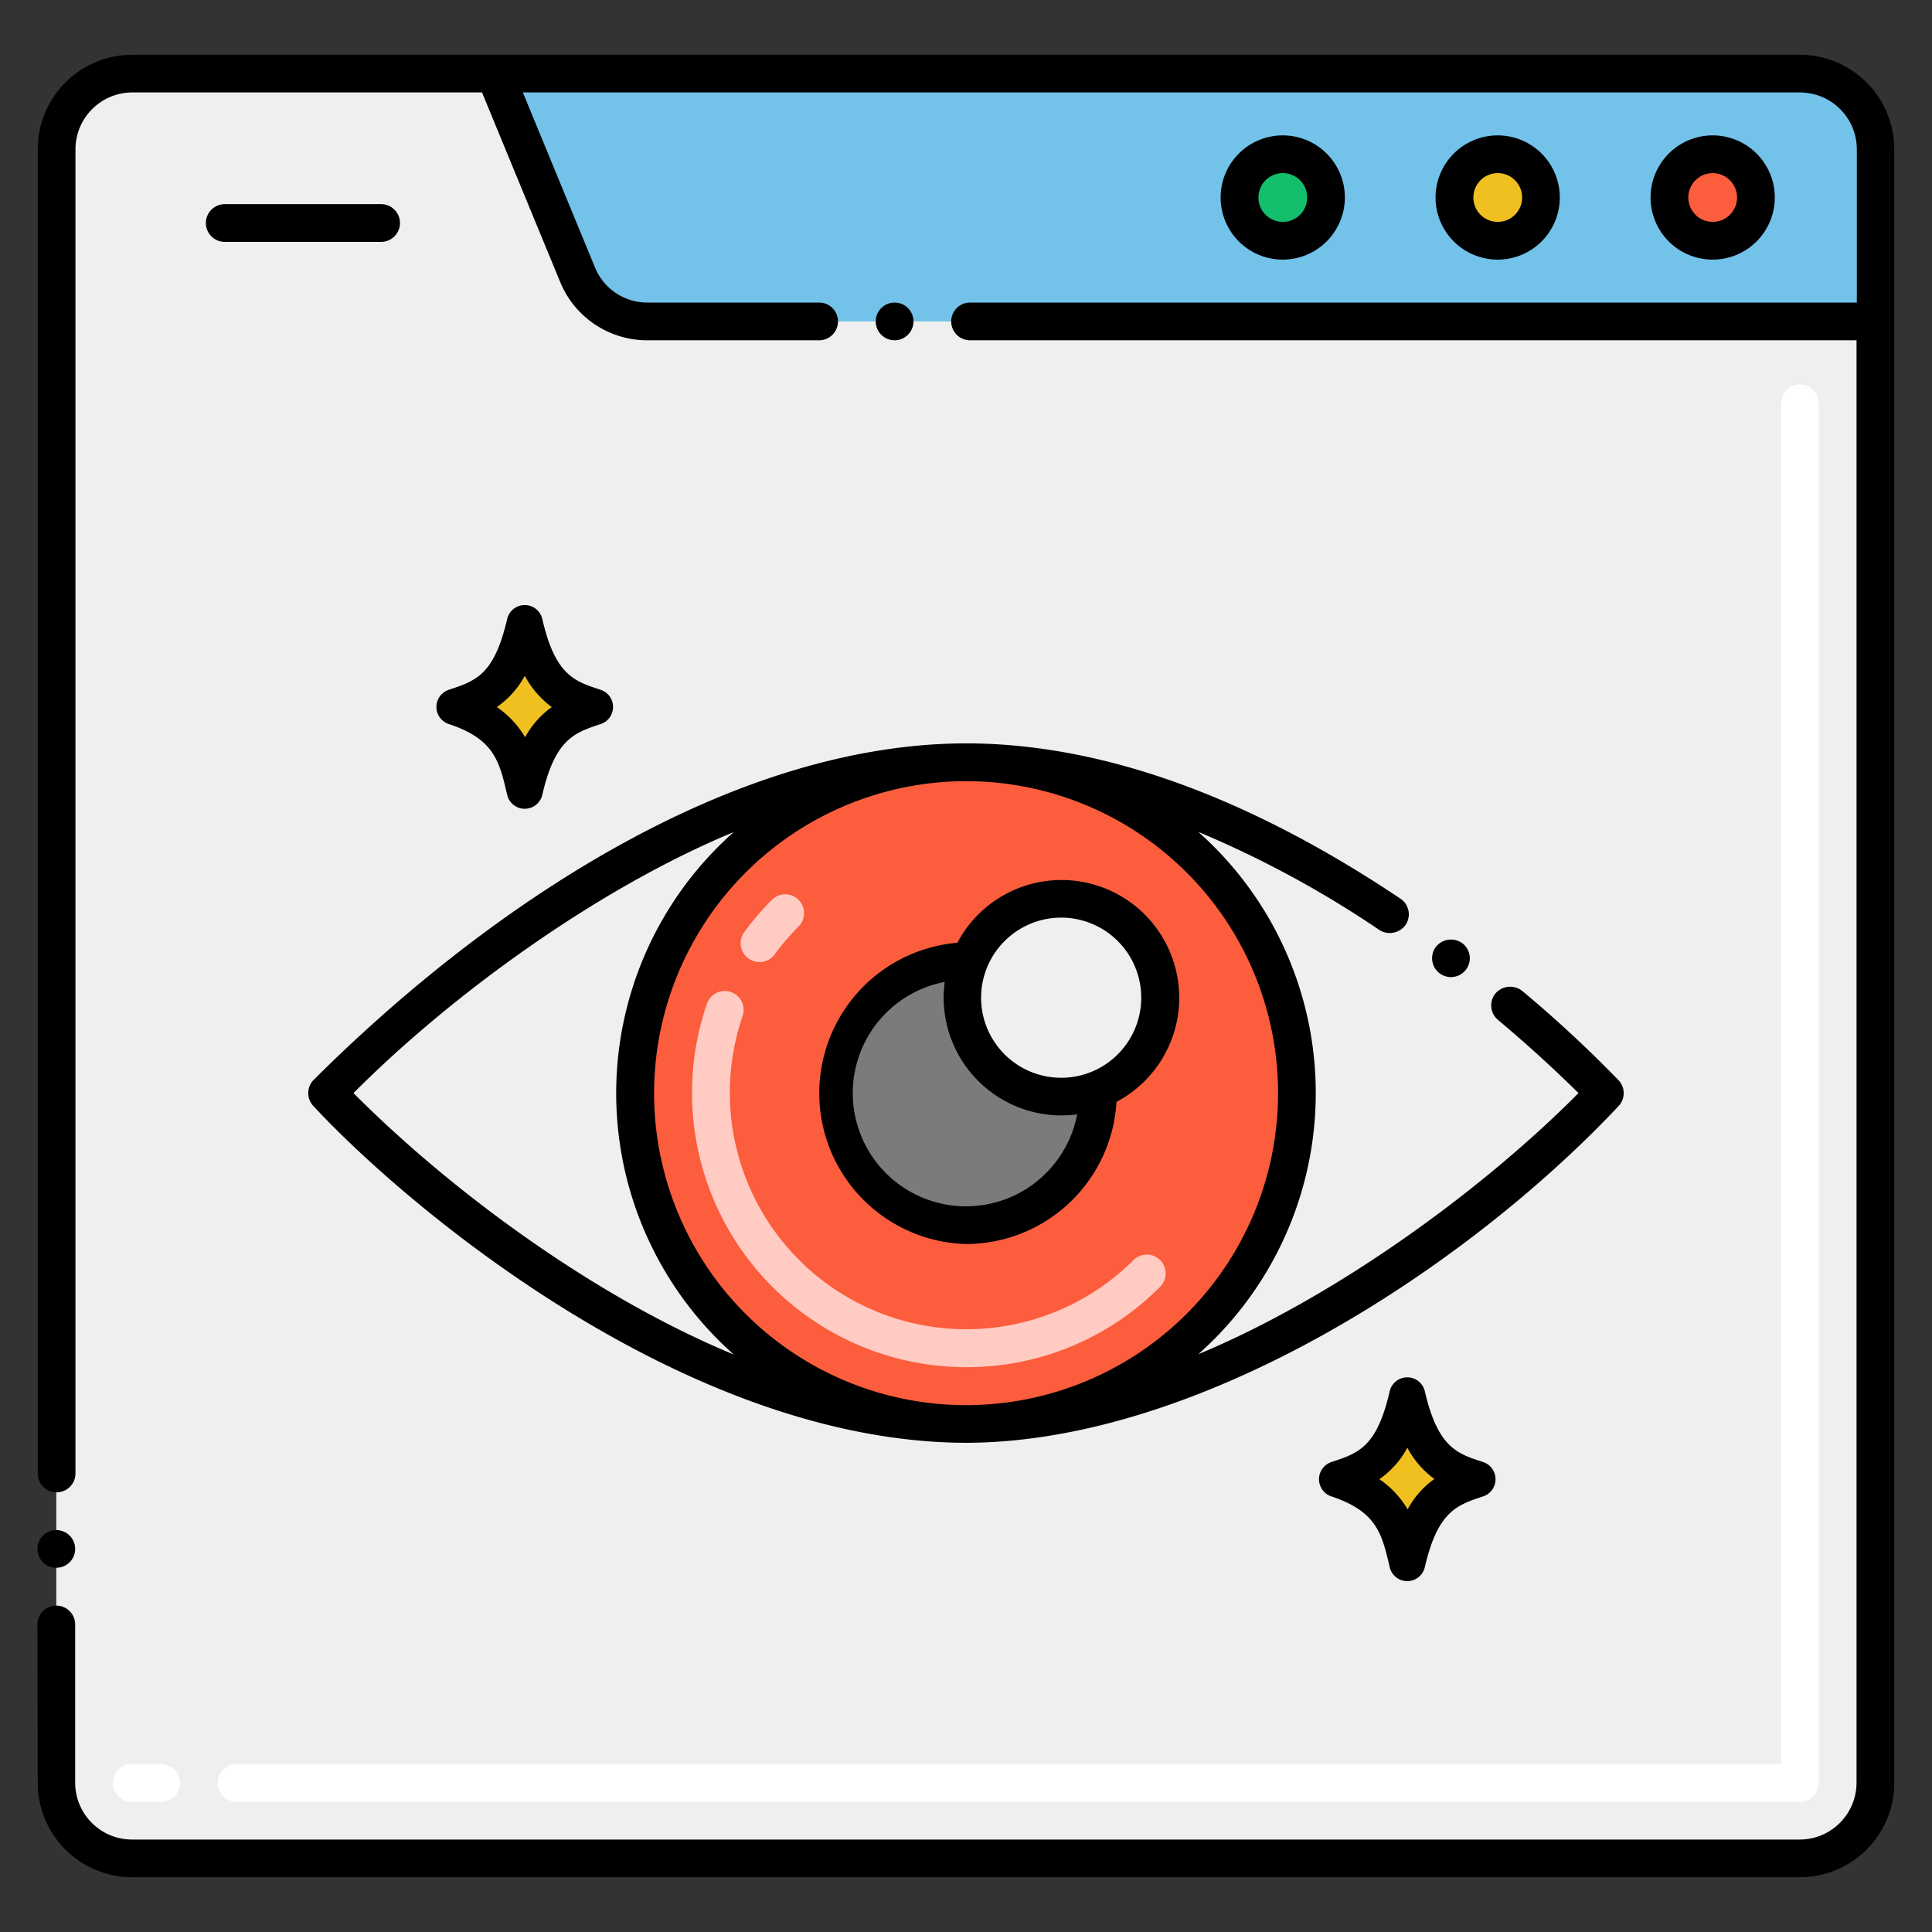
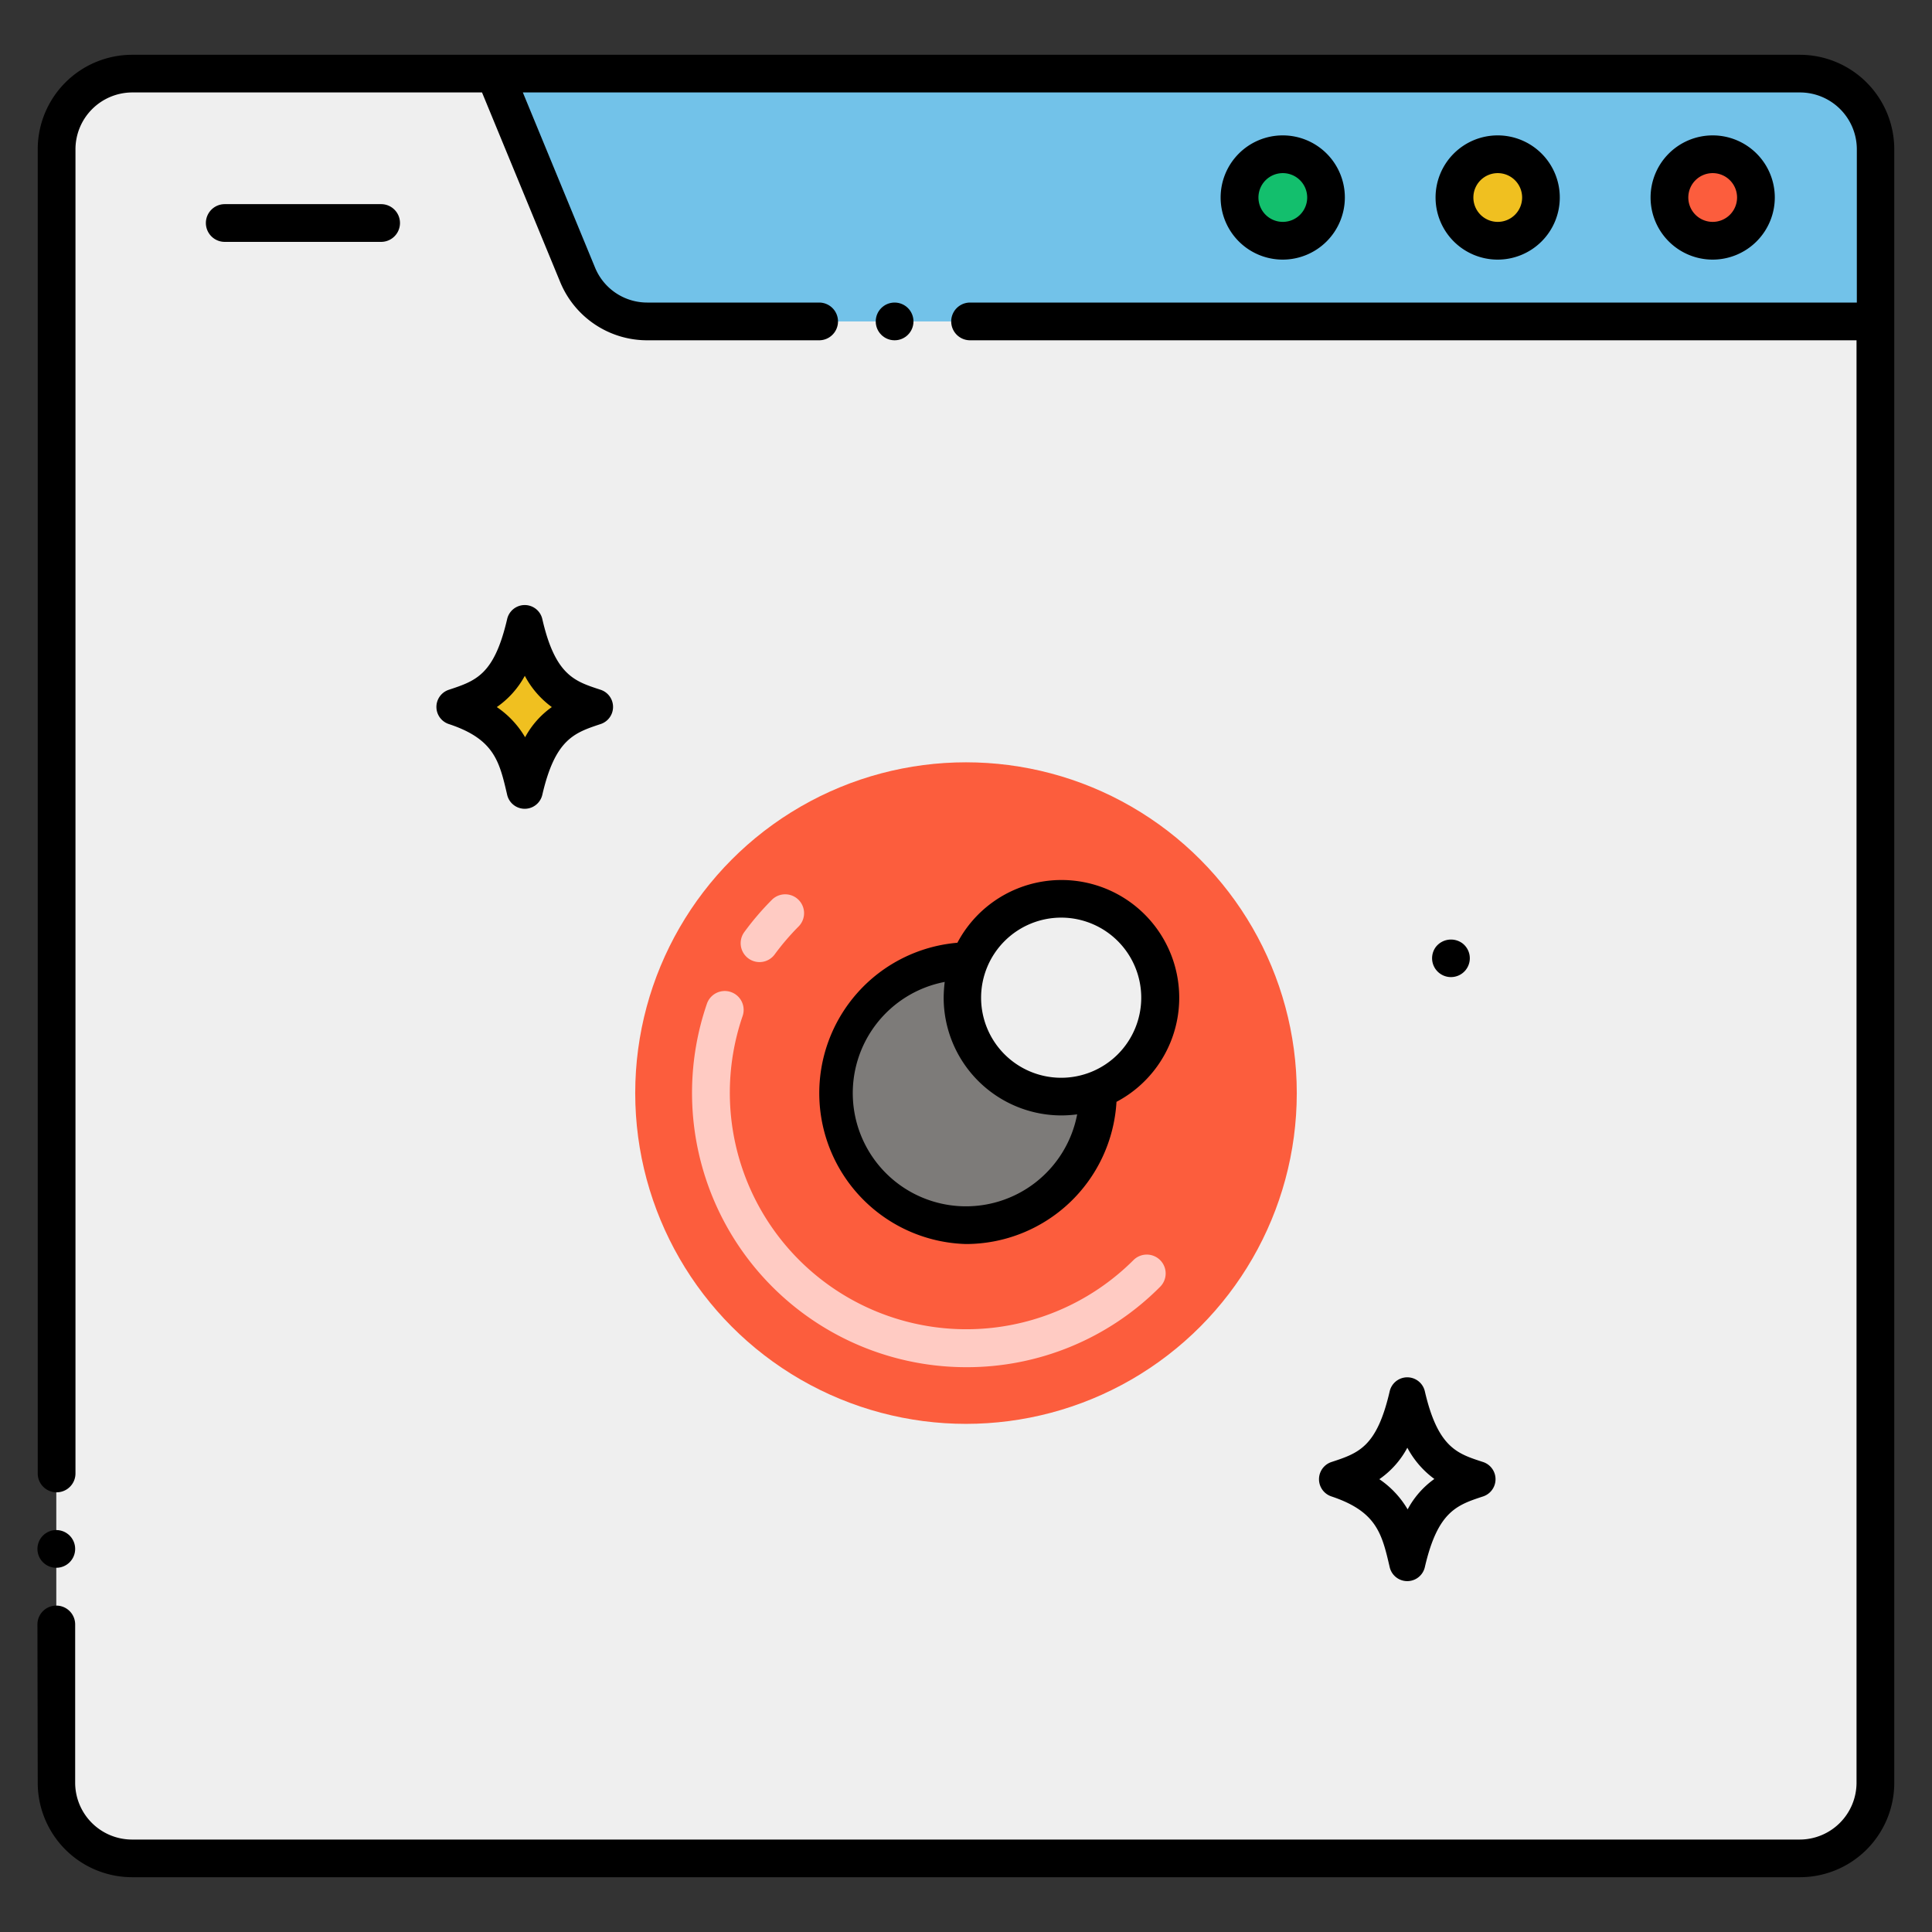
<svg xmlns="http://www.w3.org/2000/svg" id="Layer_1" data-name="Layer 1" viewBox="0 0 256 256">
  <rect x="0" y="0" width="256" height="256" fill="#333333" stroke="none" />
  <defs>
    <style>.cls-1{fill:#efefef;}.cls-2{fill:#fff;}.cls-3{fill:#72c2e9;}.cls-4{fill:#fc5d3d;}.cls-5{fill:#f0c020;}.cls-6{fill:#13bf6d;}.cls-7{fill:#ffcbc3;}.cls-8{fill:#7d7b79;}</style>
  </defs>
  <title>80-20 Rule</title>
  <rect class="cls-1" x="7.46" y="9.76" width="241.08" height="236.49" rx="10" ry="10" />
-   <path class="cls-2" d="M238.54,238.75H31.35a2.5,2.5,0,0,1,0-5H236V53.44a2.5,2.5,0,0,1,5,0V236.25A2.5,2.5,0,0,1,238.54,238.75Zm-217.19,0H17.46a2.5,2.5,0,0,1,0-5h3.89a2.5,2.5,0,1,1,0,5Z" />
  <path class="cls-3" d="M238.54,9.75h-173l11,26.65a10,10,0,0,0,9.25,6.19H248.54V19.75A10,10,0,0,0,238.54,9.75Z" />
  <circle class="cls-4" cx="226.94" cy="26.17" r="5.73" />
  <circle class="cls-5" cx="198.46" cy="26.17" r="5.73" />
  <circle class="cls-6" cx="169.97" cy="26.17" r="5.73" />
-   <path class="cls-5" d="M195.78,196c-3.56-1.17-7.24-2.2-9.31-11.1-1.9,8.2-4.95,9.66-9.31,11.1,7.11,2.35,8.18,6.24,9.31,11.11C188.42,198.72,191.64,197.37,195.78,196Z" />
  <path class="cls-5" d="M78.84,93.67c-3.57-1.18-7.25-2.2-9.31-11.1-1.9,8.19-5,9.66-9.31,11.1,7.11,2.35,8.18,6.24,9.31,11.1C71.48,96.38,74.7,95,78.84,93.67Z" />
  <circle class="cls-4" cx="128" cy="144.84" r="43.83" />
  <path class="cls-7" d="M128,181.16A36.35,36.35,0,0,1,93.67,133a2.5,2.5,0,1,1,4.73,1.63A31.34,31.34,0,0,0,150.16,167a2.5,2.5,0,1,1,3.53,3.54A36.08,36.08,0,0,1,128,181.16ZM99.17,127a2.5,2.5,0,0,1-.55-3.49,36.83,36.83,0,0,1,3.69-4.31,2.5,2.5,0,0,1,3.53,3.54,33,33,0,0,0-3.18,3.71A2.49,2.49,0,0,1,99.17,127Z" />
  <path class="cls-8" d="M128,162.34a17.5,17.5,0,0,1-17.5-17.5c0-10.46,9.08-18,18-17.49a13.1,13.1,0,0,0,17,17C146,153.23,138.48,162.34,128,162.34Z" />
  <path class="cls-1" d="M153.75,132.2a13.1,13.1,0,1,1-13.1-13.11A13.08,13.08,0,0,1,153.75,132.2Z" />
  <path d="M50.5,27.05H29.78a2.5,2.5,0,0,0,0,5H50.5a2.5,2.5,0,1,0,0-5Z" />
  <path d="M235.17,26.17a8.23,8.23,0,1,0-8.23,8.23A8.24,8.24,0,0,0,235.17,26.17Zm-11.46,0a3.23,3.23,0,1,1,3.23,3.23A3.23,3.23,0,0,1,223.71,26.17Z" />
  <path d="M206.68,26.17a8.23,8.23,0,1,0-8.22,8.23A8.23,8.23,0,0,0,206.68,26.17Zm-11.45,0a3.23,3.23,0,1,1,3.23,3.23A3.23,3.23,0,0,1,195.23,26.17Z" />
  <path d="M178.2,26.17A8.23,8.23,0,1,0,170,34.4,8.24,8.24,0,0,0,178.2,26.17Zm-11.45,0A3.23,3.23,0,1,1,170,29.4,3.23,3.23,0,0,1,166.75,26.17Z" />
  <circle cx="118.54" cy="42.59" r="2.5" />
  <circle cx="7.46" cy="205.24" r="2.5" />
  <path d="M5,236.25a12.51,12.51,0,0,0,12.5,12.49H238.54A12.51,12.51,0,0,0,251,236.25V19.76a12.52,12.52,0,0,0-12.5-12.5H17.46A12.52,12.52,0,0,0,5,19.76V195.24a2.5,2.5,0,0,0,5,0V19.76a7.54,7.54,0,0,1,7.5-7.51H63.87l10.35,25.1a12.46,12.46,0,0,0,11.56,7.74h22.76a2.5,2.5,0,0,0,0-5H85.78a7.47,7.47,0,0,1-6.94-4.65L69.28,12.25H238.54a7.54,7.54,0,0,1,7.5,7.51V40.09H128.54a2.5,2.5,0,1,0,0,5H246V236.25a7.54,7.54,0,0,1-7.5,7.5H17.46a7.54,7.54,0,0,1-7.5-7.5v-21a2.5,2.5,0,0,0-5,0Z" />
  <path d="M188.8,184.36a2.39,2.39,0,0,0-4.66,0c-1.71,7.39-4.11,8.18-7.73,9.37a2.4,2.4,0,0,0,0,4.55c6,2,6.7,4.92,7.73,9.37a2.39,2.39,0,0,0,4.66,0c1.71-7.39,4.24-8.22,7.73-9.37a2.4,2.4,0,0,0,0-4.55C193.17,192.63,190.55,191.91,188.8,184.36ZM186.52,200a12.45,12.45,0,0,0-3.75-4,11.85,11.85,0,0,0,3.71-4.17,12.27,12.27,0,0,0,3.58,4.14A11.73,11.73,0,0,0,186.52,200Z" />
  <path d="M67.2,105.31a2.39,2.39,0,0,0,4.66,0c1.71-7.38,4.24-8.21,7.73-9.37a2.39,2.39,0,0,0,0-4.54c-3.36-1.11-6-1.82-7.73-9.37a2.39,2.39,0,0,0-4.66,0c-1.72,7.38-4.11,8.17-7.73,9.37a2.39,2.39,0,0,0,0,4.54C65.49,97.93,66.17,100.87,67.2,105.31Zm2.34-15.76a12.18,12.18,0,0,0,3.58,4.14,11.68,11.68,0,0,0-3.54,4,12.45,12.45,0,0,0-3.75-4A12,12,0,0,0,69.54,89.55Z" />
-   <path d="M41.52,143.13a2.5,2.5,0,0,0,0,3.42C54,160,90.87,191.09,128,191.18c31.26-.07,66.62-23.49,86.47-44.62h0a2.5,2.5,0,0,0,0-3.42A164.81,164.81,0,0,0,201.7,131.3a2.58,2.58,0,0,0-3.52.31,2.5,2.5,0,0,0,.3,3.52c4.17,3.51,7.41,6.5,10.68,9.71-12.92,13-32.25,27.06-50.38,34.6a46.25,46.25,0,0,0,0-69.21,137.35,137.35,0,0,1,24,13,2.57,2.57,0,0,0,3.47-.68,2.5,2.5,0,0,0-.68-3.47c-20.36-13.64-39.7-20.56-57.5-20.58C96.4,98.51,64,120.7,41.52,143.13ZM128,103.51a41.34,41.34,0,1,1-41.33,41.33A41.38,41.38,0,0,1,128,103.51Zm-30.77,6.74a46.24,46.24,0,0,0,0,69.23C79.13,172,60.1,158.16,46.84,144.84,59.76,131.86,79.09,117.77,97.23,110.25Z" />
  <path d="M194.25,128.48a2.49,2.49,0,0,0-.49-3.5,2.55,2.55,0,0,0-3.5.49,2.5,2.5,0,1,0,4,3Z" />
  <path d="M128,164.84A20,20,0,0,0,147.94,146a15.6,15.6,0,1,0-21.08-21.08A20,20,0,0,0,128,164.84Zm12.65-43.25A10.61,10.61,0,1,1,130,132.2,10.62,10.62,0,0,1,140.65,121.59Zm-15.47,8.52a19,19,0,0,0-.14,2.09,15.62,15.62,0,0,0,15.61,15.6,17.18,17.18,0,0,0,2.08-.14,15,15,0,1,1-17.55-17.55Z" />
</svg>